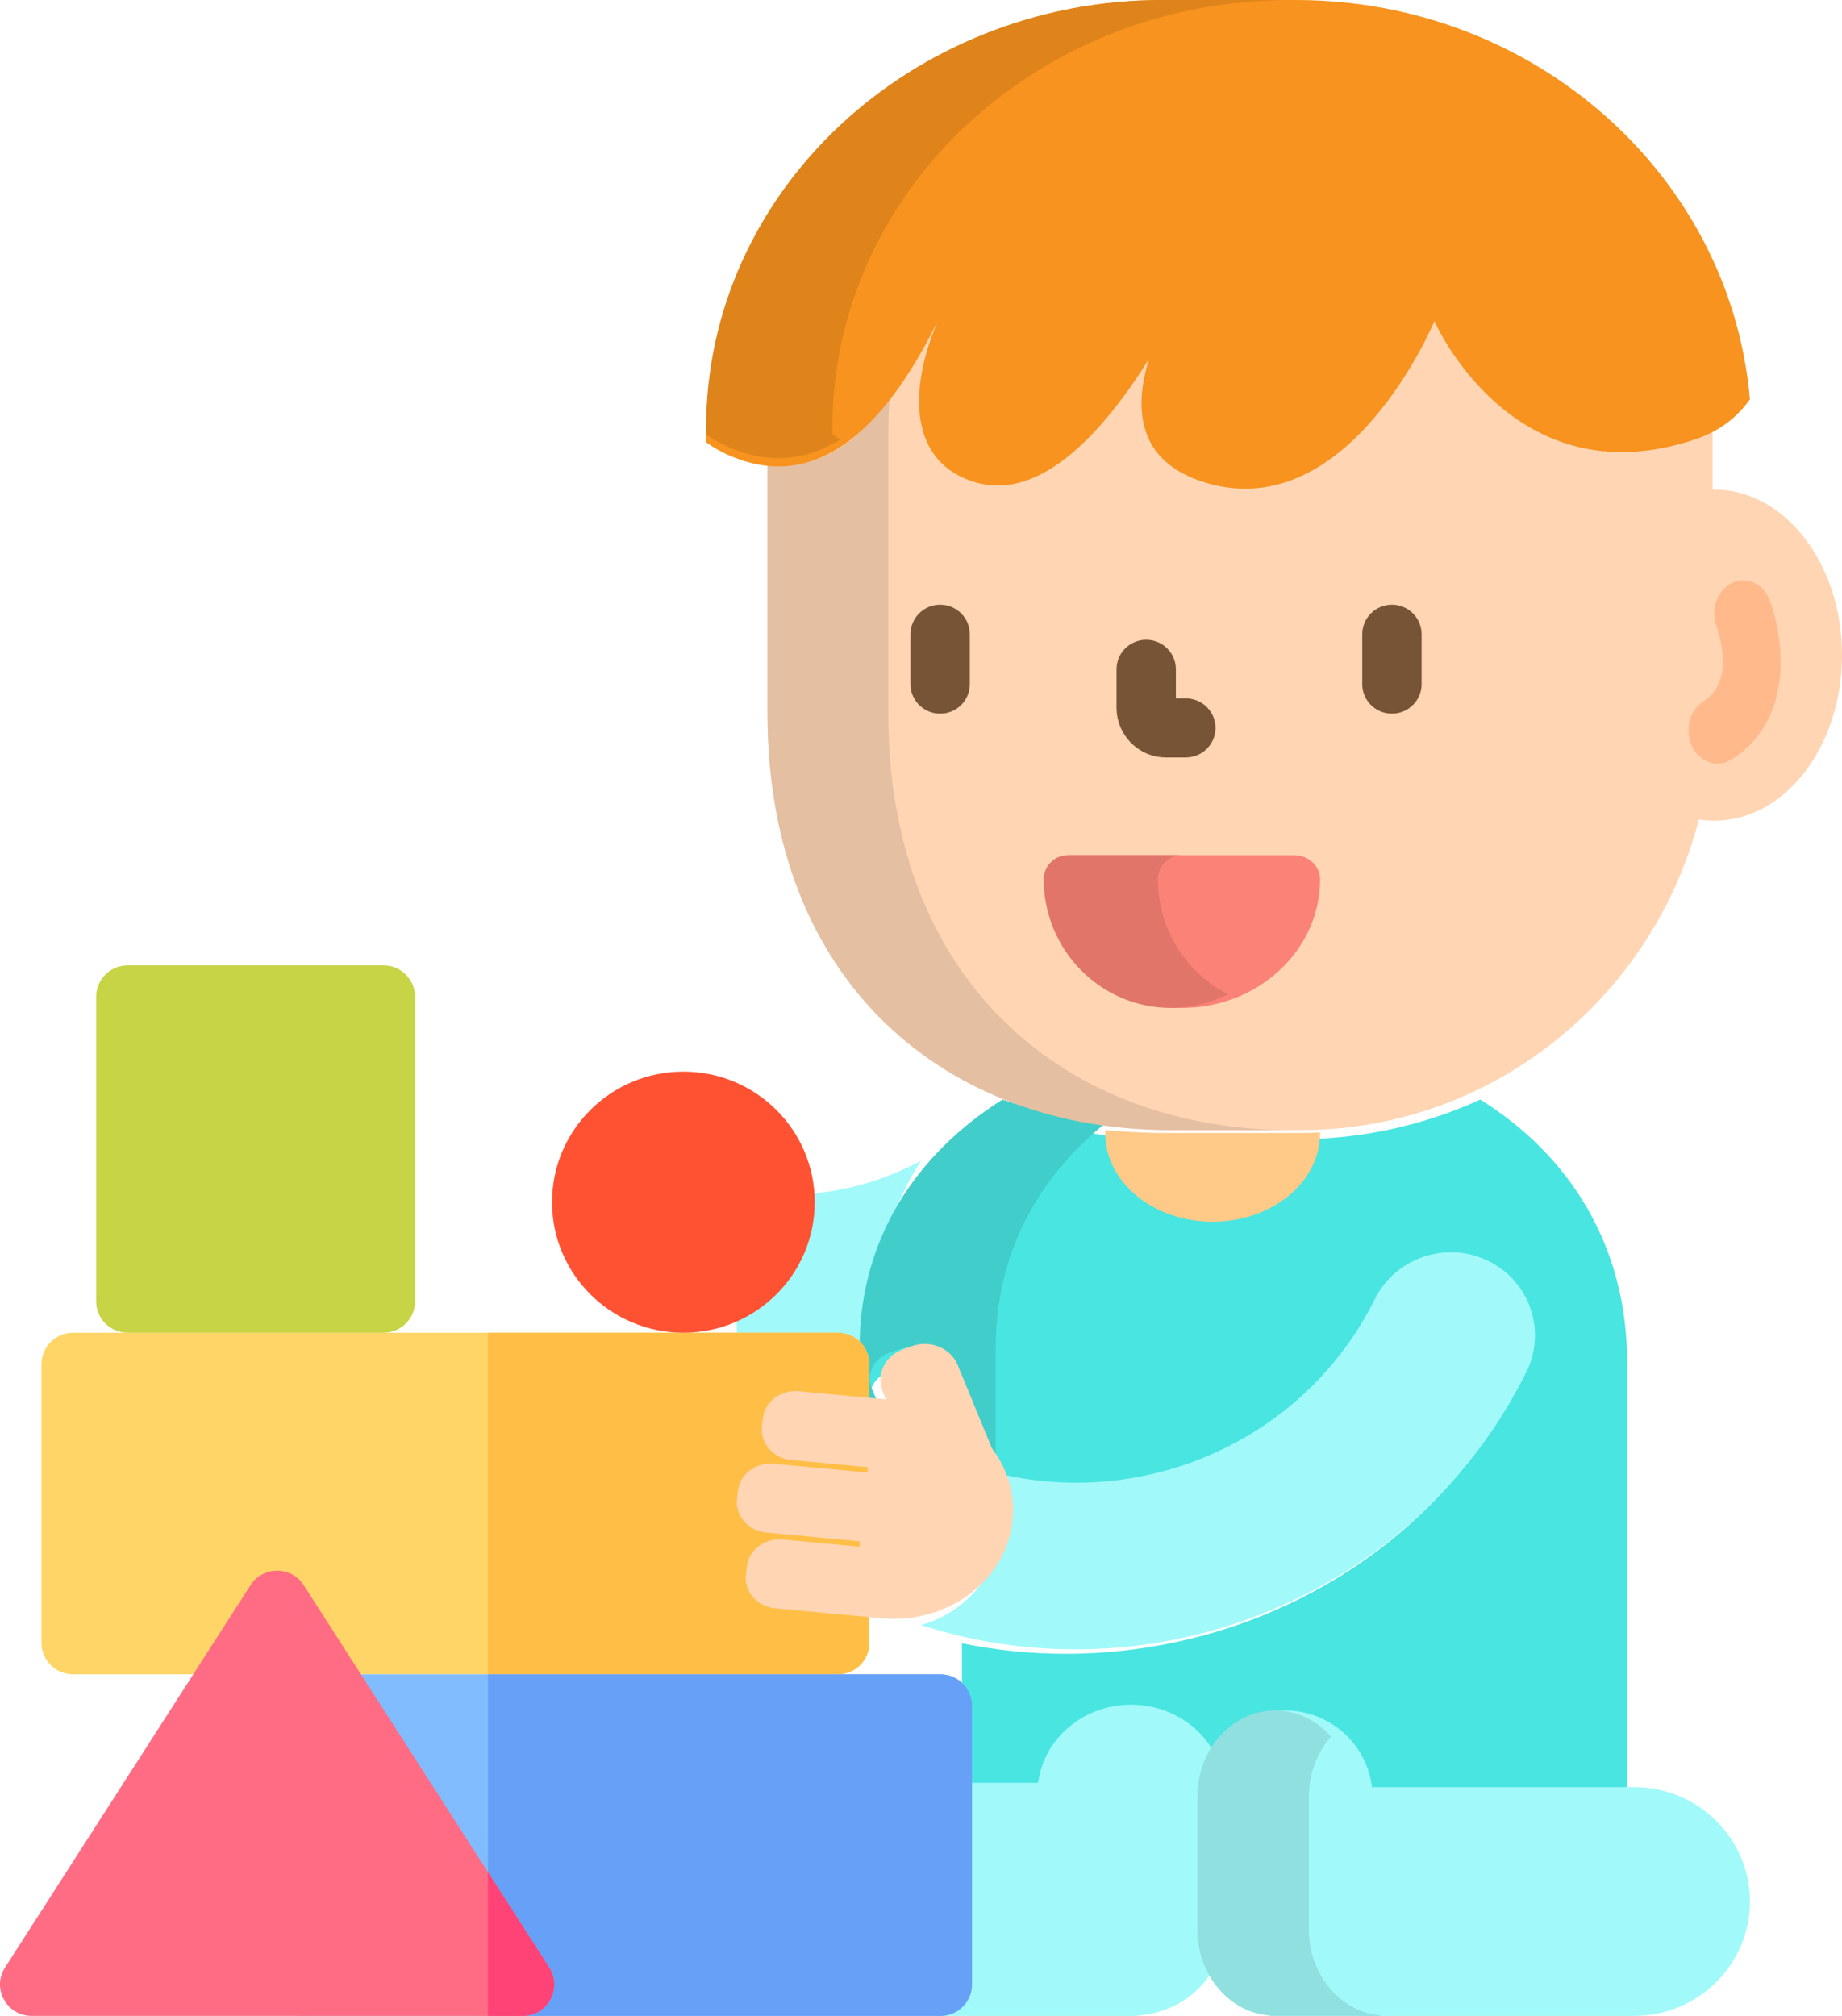
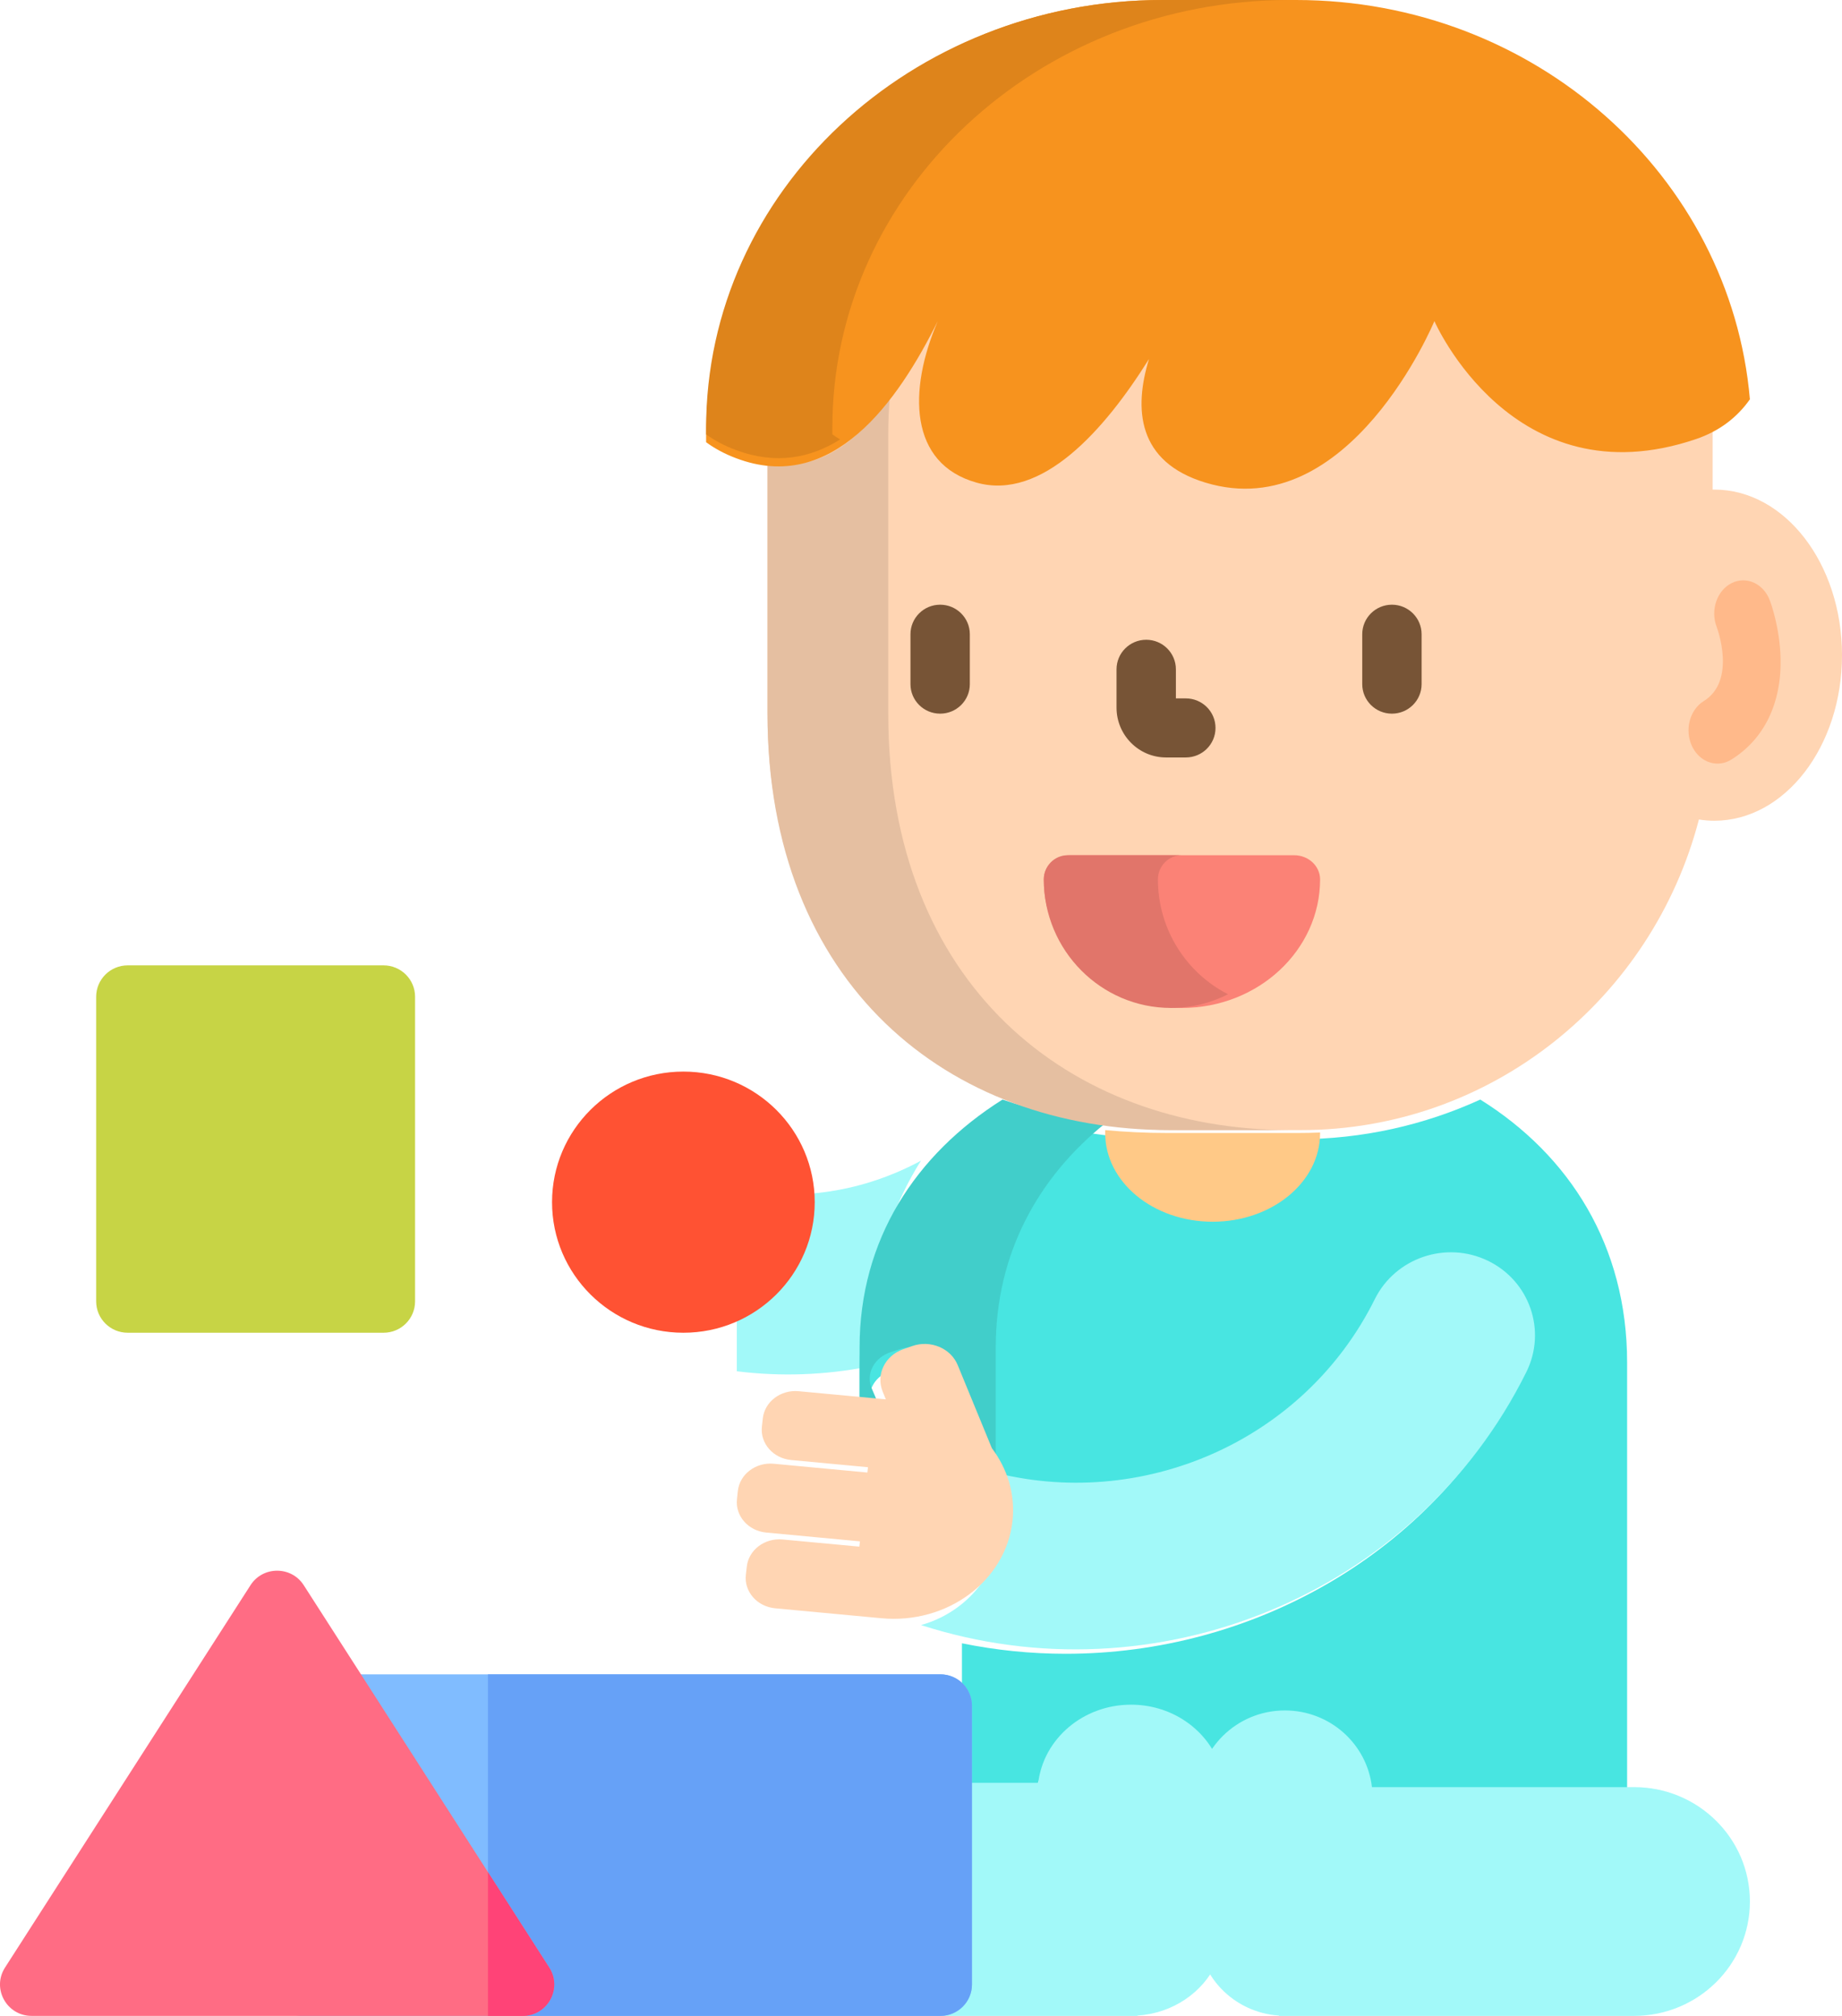
<svg xmlns="http://www.w3.org/2000/svg" width="53" height="58" viewBox="0 0 53 58" fill="none">
  <path d="M24.987 38.93C24.987 36.849 25.514 34.955 26.5 33.394C24.839 34.291 22.983 34.569 21.2 34.227V39.453C22.46 39.611 23.736 39.566 24.987 39.32V38.93Z" fill="#A2F9F9" />
  <path d="M42.592 31.636C40.987 32.37 39.201 32.777 37.337 32.777H33.701C31.886 32.777 30.17 32.472 28.633 31.898C26.249 33.545 24.733 36.105 24.733 39.316V40.905L25.218 40.952L25.157 40.782L25.067 40.553C24.984 40.341 24.991 40.111 25.088 39.905C25.185 39.698 25.36 39.54 25.58 39.46L25.834 39.368C25.935 39.331 26.04 39.313 26.146 39.313C26.51 39.313 26.842 39.533 26.971 39.861L27.941 42.303L27.95 42.315C28.056 42.461 28.15 42.616 28.229 42.777L28.253 42.826L28.306 42.839C29.084 43.028 29.886 43.124 30.69 43.124C34.397 43.124 37.844 41.075 39.473 37.904C39.87 37.13 40.678 36.65 41.581 36.65C41.936 36.65 42.279 36.725 42.6 36.875C43.161 37.136 43.581 37.59 43.782 38.154C43.982 38.715 43.941 39.319 43.667 39.853C42.455 42.213 40.574 44.183 38.228 45.549C35.944 46.879 33.328 47.582 30.663 47.582C30.663 47.582 30.663 47.582 30.662 47.582C29.656 47.582 28.657 47.479 27.678 47.28V51.848H29.751L29.763 51.748C29.904 50.566 30.952 49.674 32.202 49.674C33.121 49.674 33.957 50.158 34.382 50.937L34.485 51.128L34.59 50.937C35.014 50.158 35.85 49.674 36.77 49.674C38.019 49.674 39.067 50.566 39.209 51.748L39.221 51.848H46.817V39.2C46.817 35.845 45.163 33.239 42.592 31.636Z" fill="#48E5E1" />
  <path d="M25.244 40.337L25.18 40.174L25.085 39.954C24.997 39.751 25.005 39.529 25.107 39.331C25.209 39.133 25.394 38.981 25.626 38.904L25.894 38.815C26 38.78 26.111 38.762 26.223 38.762C26.607 38.762 26.956 38.974 27.092 39.289L28.115 41.636L28.124 41.647C28.236 41.787 28.335 41.937 28.419 42.092L28.444 42.138L28.5 42.15C28.55 42.162 28.601 42.171 28.651 42.182V38.765C28.651 36.095 29.848 33.893 31.8 32.322C30.763 32.183 29.773 31.953 28.845 31.636C26.331 33.22 24.733 35.681 24.733 38.765V40.292L25.244 40.337Z" fill="#41CECA" />
  <path d="M34.751 51.583C34.751 51.213 34.842 50.864 35 50.55C34.58 49.664 33.639 49.046 32.544 49.046C31.162 49.046 30.026 50.029 29.873 51.294H27.816V57.23C27.816 57.654 27.448 58 27 58H32.727V57.991C33.744 57.926 34.604 57.328 34.999 56.492C34.841 56.178 34.751 55.83 34.751 55.463V51.583Z" fill="#A2F9F9" />
  <path d="M36.799 57.991V58H47.018C48.858 58 50.35 56.527 50.35 54.709C50.35 52.892 48.858 51.418 47.018 51.418H39.475C39.332 50.177 38.267 49.212 36.971 49.212C35.579 49.212 34.45 50.327 34.45 51.702V55.51C34.45 56.828 35.487 57.904 36.799 57.991Z" fill="#A2F9F9" />
-   <path d="M37.66 55.51V51.702C37.66 51.026 37.903 50.414 38.297 49.965C37.89 49.502 37.322 49.212 36.693 49.212C35.454 49.212 34.45 50.327 34.45 51.702V55.51C34.45 56.828 35.373 57.904 36.54 57.991V58H39.75V57.991C38.583 57.904 37.66 56.828 37.66 55.51Z" fill="#91E0E0" />
  <path d="M37.378 32.597H33.555C32.959 32.597 32.374 32.568 31.8 32.515V32.605C31.8 34.011 33.184 35.151 34.891 35.151C36.599 35.151 37.983 34.011 37.983 32.605V32.584C37.782 32.592 37.581 32.597 37.378 32.597Z" fill="#FFC987" />
  <path d="M49.325 14.086C49.31 14.086 49.294 14.087 49.278 14.087V12.406C49.278 12.278 49.275 12.15 49.271 12.023C49.019 12.226 48.734 12.388 48.414 12.503C47.709 12.757 47.019 12.886 46.366 12.886C46.366 12.886 46.366 12.886 46.365 12.886C42.816 12.886 41.21 9.085 41.194 9.047L41.088 8.788L40.986 9.049C40.966 9.098 39.02 13.977 35.769 13.977C35.412 13.977 35.047 13.917 34.683 13.8C33.142 13.306 32.632 12.113 33.169 10.254L32.963 10.163C31.964 11.86 30.431 13.883 28.805 13.883C28.614 13.883 28.424 13.855 28.239 13.8C27.634 13.62 27.2 13.261 26.951 12.732C26.545 11.87 26.643 10.559 27.221 9.135L27.015 9.041C25.669 11.915 24.235 13.312 22.634 13.312C22.453 13.312 22.269 13.293 22.083 13.256V20.498C22.083 28.302 27.389 32.515 33.933 32.515H37.426C42.922 32.515 47.542 28.722 48.883 23.578C49.028 23.601 49.176 23.614 49.325 23.614C51.355 23.614 53 21.48 53 18.85C53 16.219 51.355 14.086 49.325 14.086Z" fill="#FFD5B3" />
  <path d="M25.558 20.534V12.465C25.558 12.115 25.573 11.768 25.602 11.424C24.667 12.728 23.682 13.369 22.621 13.369C22.445 13.369 22.265 13.35 22.083 13.313V20.534C22.083 28.314 27.269 32.515 33.667 32.515H37.081C37.087 32.515 37.093 32.515 37.1 32.515C30.722 32.497 25.558 28.298 25.558 20.534Z" fill="#E5BFA1" />
  <path d="M40.05 20.533C39.578 20.533 39.196 20.153 39.196 19.684V18.248C39.196 17.779 39.578 17.398 40.05 17.398C40.521 17.398 40.904 17.779 40.904 18.248V19.684C40.904 20.153 40.521 20.533 40.05 20.533Z" fill="#775436" />
  <path d="M27.051 20.533C26.579 20.533 26.197 20.153 26.197 19.684V18.248C26.197 17.779 26.579 17.398 27.051 17.398C27.523 17.398 27.905 17.779 27.905 18.248V19.684C27.905 20.153 27.523 20.533 27.051 20.533Z" fill="#775436" />
  <path d="M34.12 21.793H33.55C32.765 21.793 32.126 21.15 32.126 20.36V19.257C32.126 18.788 32.508 18.407 32.98 18.407C33.452 18.407 33.834 18.788 33.834 19.257V20.094H34.12C34.592 20.094 34.974 20.475 34.974 20.944C34.974 21.413 34.592 21.793 34.12 21.793Z" fill="#775436" />
  <path d="M34.008 29C31.817 29 30.033 27.341 30.033 25.302C30.033 24.918 30.368 24.606 30.781 24.606H37.236C37.649 24.606 37.983 24.918 37.983 25.302C37.983 27.341 36.2 29 34.008 29Z" fill="#FB8276" />
  <path d="M33.317 25.302C33.317 24.917 33.625 24.606 34.005 24.606H30.721C30.341 24.606 30.033 24.917 30.033 25.302C30.033 27.341 31.674 29 33.692 29C34.282 29 34.839 28.858 35.333 28.606C34.139 27.996 33.317 26.744 33.317 25.302Z" fill="#E1756A" />
  <path d="M37.289 0H33.425C26.186 0 20.317 5.612 20.317 12.535V12.723C20.558 12.9 20.842 13.056 21.176 13.182C23.953 14.239 25.831 11.557 26.983 9.239C26.125 11.232 26.153 13.341 28.099 13.886C29.976 14.412 31.777 12.383 33.06 10.329C32.621 11.765 32.718 13.29 34.685 13.886C38.826 15.139 41.272 9.239 41.272 9.239C41.272 9.239 43.531 14.423 48.8 12.633C49.482 12.401 49.987 12.004 50.35 11.489C49.793 5.056 44.16 0 37.289 0Z" fill="#F7931E" />
  <path d="M23.949 12.497V12.313C23.949 5.513 29.837 0 37.1 0H33.468C26.204 0 20.317 5.513 20.317 12.313V12.497C20.559 12.672 20.843 12.825 21.178 12.949C22.326 13.377 23.32 13.18 24.173 12.644C24.095 12.597 24.019 12.548 23.949 12.497Z" fill="#DE841B" />
  <path d="M49.419 21.97C49.122 21.97 48.835 21.788 48.684 21.468C48.465 21.003 48.616 20.424 49.021 20.172C49.966 19.587 49.416 18.096 49.392 18.032C49.209 17.548 49.404 16.985 49.827 16.776C50.249 16.566 50.741 16.789 50.923 17.274C50.953 17.351 51.209 18.055 51.232 18.927C51.266 20.228 50.762 21.268 49.814 21.855C49.688 21.933 49.552 21.97 49.419 21.97Z" fill="#FFB98A" />
-   <path d="M1.194 39.248V47.269C1.194 47.768 1.601 48.172 2.102 48.172H24.106C24.608 48.172 25.014 47.768 25.014 47.269V39.248C25.014 38.749 24.608 38.345 24.106 38.345H2.102C1.601 38.345 1.194 38.749 1.194 39.248Z" fill="#FFD567" />
  <path d="M7.919 49.061L7.789 57.082C7.78 57.587 8.189 58 8.696 58H27.058C27.559 58 27.966 57.595 27.966 57.096V49.076C27.966 48.577 27.559 48.173 27.058 48.173H8.827C8.331 48.172 7.927 48.568 7.919 49.061Z" fill="#80BCFF" />
-   <path d="M24.106 38.345H14.04V48.172H24.106C24.608 48.172 25.014 47.768 25.014 47.269V39.248C25.014 38.749 24.608 38.345 24.106 38.345Z" fill="#FFBE46" />
  <path d="M27.058 48.173H14.04V58H27.058C27.559 58 27.966 57.596 27.966 57.097V49.076C27.966 48.577 27.559 48.173 27.058 48.173Z" fill="#66A1F7" />
  <path d="M7.208 45.608L0.144 56.61C-0.242 57.212 0.192 58 0.909 58H15.037C15.754 58 16.189 57.212 15.803 56.61L8.739 45.608C8.382 45.052 7.565 45.052 7.208 45.608Z" fill="#FF6C84" />
  <path d="M11.035 27.775H3.675C3.173 27.775 2.767 28.18 2.767 28.678V37.442C2.767 37.941 3.173 38.345 3.675 38.345H11.035C11.537 38.345 11.943 37.941 11.943 37.442V28.678C11.943 28.18 11.537 27.775 11.035 27.775Z" fill="#C7D445" />
  <path d="M19.663 38.345C21.75 38.345 23.442 36.663 23.442 34.588C23.442 32.513 21.75 30.831 19.663 30.831C17.576 30.831 15.884 32.513 15.884 34.588C15.884 36.663 17.576 38.345 19.663 38.345Z" fill="#FF5233" />
-   <path d="M14.04 53.865V58H15.037C15.754 58 16.189 57.212 15.802 56.61L14.04 53.865Z" fill="#FF4377" />
+   <path d="M14.04 53.865V58H15.037C15.754 58 16.189 57.212 15.802 56.61Z" fill="#FF4377" />
  <path d="M42.808 36.272C41.604 35.693 40.149 36.189 39.557 37.379C37.512 41.498 32.806 43.494 28.487 42.333C28.756 42.861 28.873 43.455 28.814 44.045C28.681 45.359 27.743 46.41 26.5 46.755C33.208 48.926 40.718 45.92 43.917 39.477C44.509 38.286 44.012 36.852 42.808 36.272Z" fill="#A2F9F9" />
  <path d="M21.46 45.315L21.487 45.077C21.538 44.596 22 44.245 22.518 44.293L24.726 44.499L24.743 44.347L22.047 44.094C21.53 44.046 21.153 43.617 21.205 43.136L21.23 42.898C21.282 42.417 21.744 42.066 22.262 42.114L24.957 42.367L24.974 42.214L22.765 42.007C22.247 41.959 21.87 41.53 21.922 41.048L21.948 40.811C22 40.33 22.462 39.979 22.979 40.027L25.482 40.261L25.488 40.262L25.397 40.037C25.198 39.548 25.463 39.003 25.988 38.819L26.247 38.728C26.773 38.544 27.359 38.79 27.557 39.278L28.539 41.666C28.986 42.258 29.216 42.989 29.133 43.757C28.946 45.482 27.257 46.737 25.36 46.559L22.303 46.273C21.786 46.225 21.409 45.795 21.46 45.315Z" fill="#FFD5B3" />
</svg>